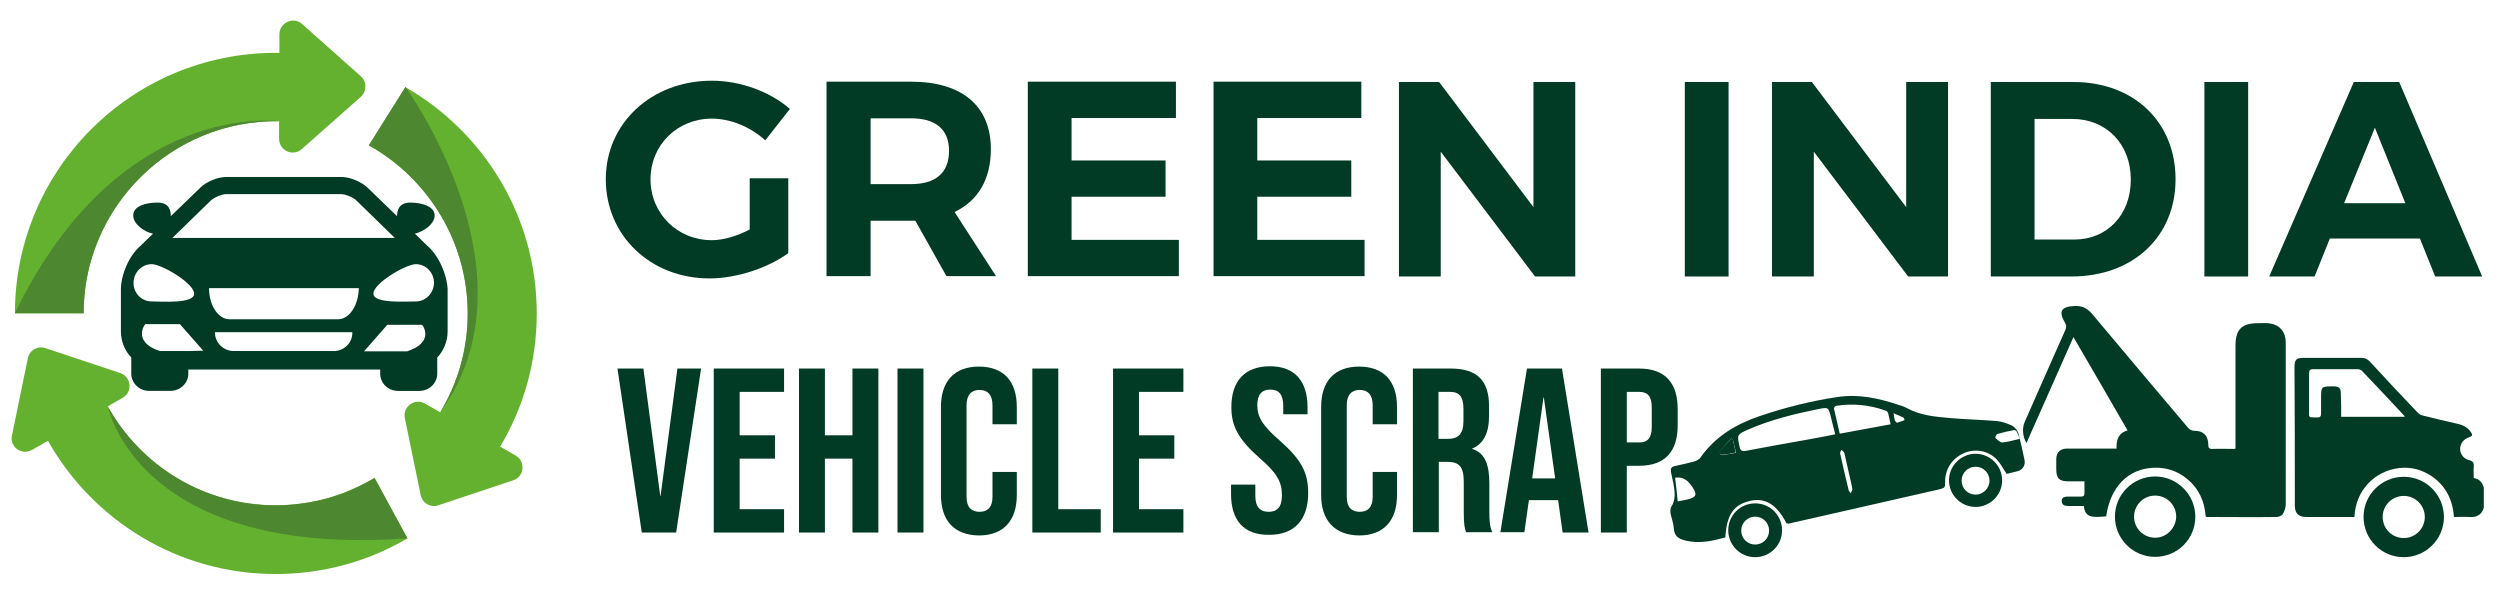
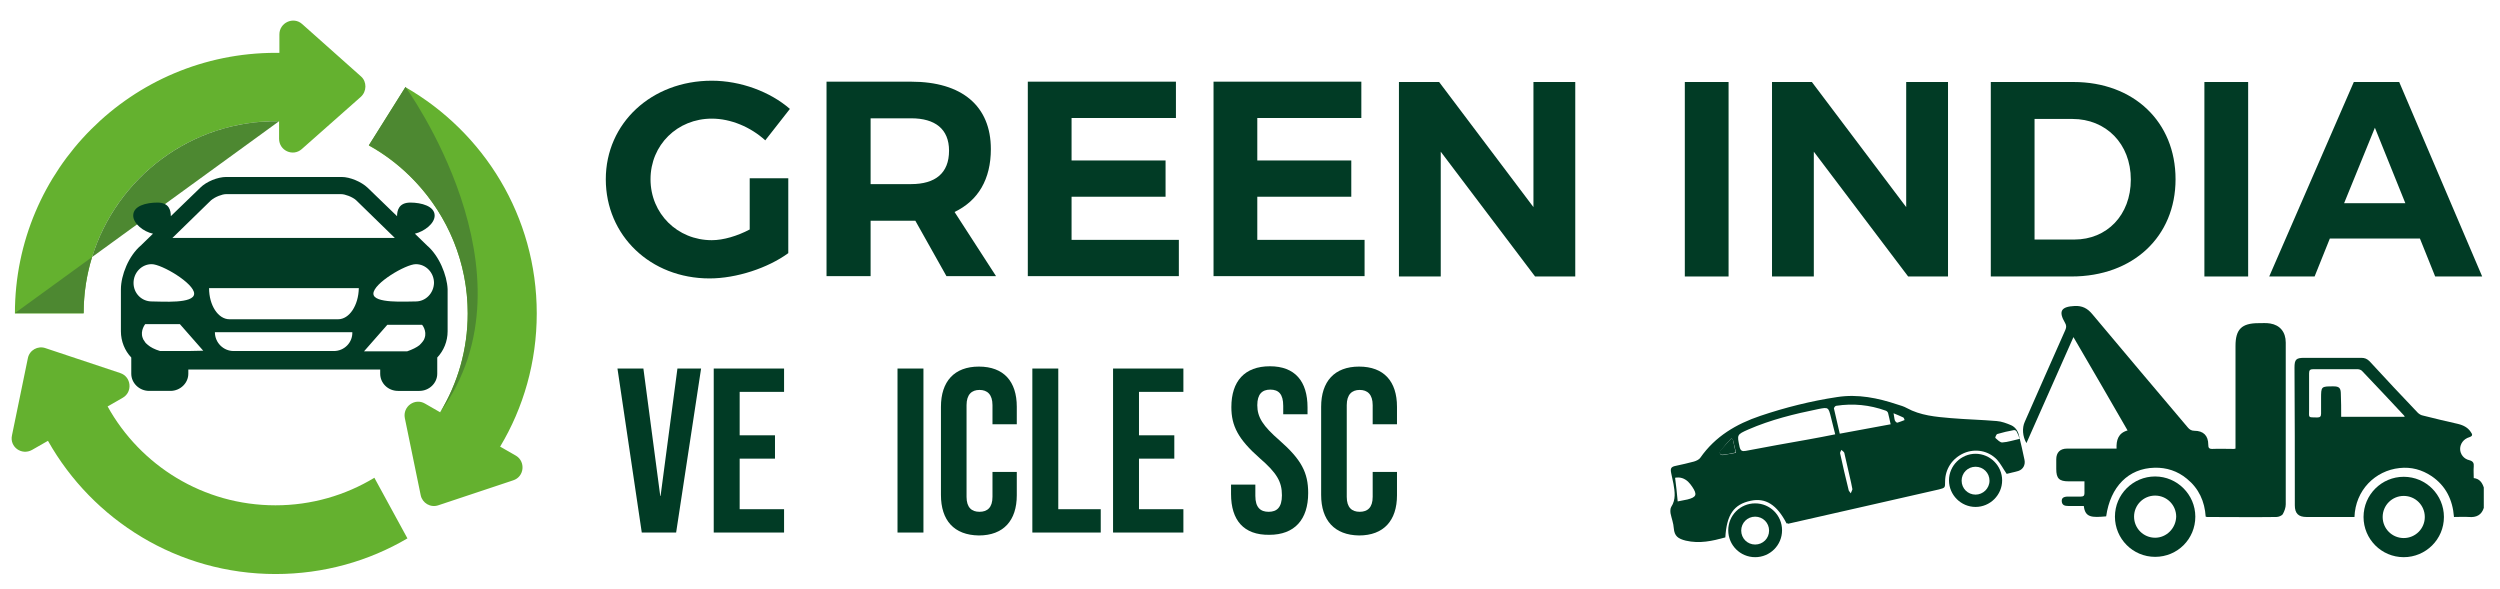
<svg xmlns="http://www.w3.org/2000/svg" version="1.1" id="Layer_1" x="0px" y="0px" viewBox="0 0 771.3 181.6" style="enable-background:new 0 0 771.3 181.6;" xml:space="preserve">
  <style type="text/css">
	.st0{fill:#013B25;}
	.st1{fill:#64B12F;}
	.st2{fill:#4D8831;}
</style>
  <g>
    <path class="st0" d="M243.2,55v23.1c-6.3,4.6-16,7.8-24.3,7.8c-18.2,0-32-13.2-32-30.6c0-17.3,14.1-30.4,32.7-30.4   c8.9,0,18,3.4,24.1,8.7l-7.6,9.7c-4.5-4.1-10.6-6.7-16.5-6.7c-10.6,0-18.9,8.1-18.9,18.7c0,10.6,8.3,18.8,18.9,18.8   c3.6,0,7.9-1.3,11.7-3.3V55H243.2z" />
    <path class="st0" d="M282.4,68.1h-1.3h-12.5v17.1H255v-60h26.1c15.7,0,24.6,7.5,24.6,20.8c0,9.3-3.9,15.9-11.2,19.4l12.8,19.8   h-15.3L282.4,68.1z M281.1,56.8c7.5,0,11.7-3.4,11.7-10.3c0-6.7-4.3-10-11.7-10h-12.5v20.3H281.1z" />
    <path class="st0" d="M330.6,36.5v13h29v11.2h-29V74h33.1v11.2h-46.6v-60h45.7v11.2H330.6z" />
    <path class="st0" d="M387.9,36.5v13h29v11.2h-29V74H421v11.2h-46.6v-60H420v11.2H387.9z" />
    <path class="st0" d="M473.6,85.3l-29.1-38.5v38.5h-12.9v-60H444l29.1,38.6V25.3H486v60H473.6z" />
    <path class="st0" d="M519.8,85.3v-60h13.5v60H519.8z" />
    <path class="st0" d="M588.7,85.3l-29.1-38.5v38.5h-12.9v-60H559l29.1,38.6V25.3H601v60H588.7z" />
    <path class="st0" d="M639.7,25.3c18.6,0,31.5,12.3,31.5,30c0,17.7-13.1,30-32.1,30h-24.9v-60H639.7z M627.7,73.9H640   c10,0,17.4-7.5,17.4-18.5c0-11.1-7.7-18.7-18-18.7h-11.7V73.9z" />
    <path class="st0" d="M680.1,85.3v-60h13.5v60H680.1z" />
    <path class="st0" d="M718.8,73.6l-4.7,11.7h-14l26.1-60h14l25.6,60h-14.5l-4.7-11.7H718.8z M732.7,39.4l-9.5,23.3h18.9L732.7,39.4z   " />
  </g>
  <g>
    <path class="st0" d="M190.5,113.7h8l5.2,39.3h0.1l5.2-39.3h7.3l-7.7,50.6h-10.6L190.5,113.7z" />
    <path class="st0" d="M220.2,113.7h21.7v7.2h-13.7v13.4h10.9v7.2h-10.9v15.6h13.7v7.2h-21.7V113.7z" />
-     <path class="st0" d="M246.5,113.7h8v20.6h8.5v-20.6h8v50.6h-8v-22.8h-8.5v22.8h-8V113.7z" />
    <path class="st0" d="M276.9,113.7h8v50.6h-8V113.7z" />
    <path class="st0" d="M290.3,152.7v-27.2c0-7.8,4.1-12.4,11.7-12.4c7.7,0,11.7,4.6,11.7,12.4v5.4h-7.5V125c0-3.3-1.6-4.7-4-4.7   c-2.4,0-4,1.4-4,4.7v28.3c0,3.3,1.6,4.6,4,4.6c2.4,0,4-1.3,4-4.6v-7.7h7.5v7.2c0,7.8-4.1,12.4-11.7,12.4   C294.3,165.1,290.3,160.5,290.3,152.7z" />
    <path class="st0" d="M318.5,113.7h8v43.4h13.1v7.2h-21.1V113.7z" />
    <path class="st0" d="M343.4,113.7h21.7v7.2h-13.7v13.4h10.9v7.2h-10.9v15.6h13.7v7.2h-21.7V113.7z" />
    <path class="st0" d="M379.8,152.4v-2.9h7.5v3.5c0,3.6,1.6,4.9,4.1,4.9c2.5,0,4.1-1.3,4.1-5.1c0-4.2-1.6-6.9-6.8-11.4   c-6.7-5.9-8.8-10-8.8-15.8c0-8,4.1-12.6,11.9-12.6c7.7,0,11.6,4.6,11.6,12.7v2.1h-7.5v-2.6c0-3.6-1.4-5-4-5c-2.5,0-4,1.4-4,4.8   c0,3.7,1.7,6.4,6.9,10.9c6.7,5.9,8.8,9.9,8.8,16.2c0,8.2-4.2,12.9-12,12.9C383.7,165.1,379.8,160.5,379.8,152.4z" />
    <path class="st0" d="M407.6,152.7v-27.2c0-7.8,4.1-12.4,11.7-12.4c7.7,0,11.7,4.6,11.7,12.4v5.4h-7.5V125c0-3.3-1.6-4.7-4-4.7   c-2.4,0-4,1.4-4,4.7v28.3c0,3.3,1.6,4.6,4,4.6c2.4,0,4-1.3,4-4.6v-7.7h7.5v7.2c0,7.8-4.1,12.4-11.7,12.4   C411.7,165.1,407.6,160.5,407.6,152.7z" />
-     <path class="st0" d="M435.8,113.7h11.8c8.2,0,11.8,3.8,11.8,11.6v3.1c0,5.2-1.7,8.5-5.2,10v0.1c4,1.2,5.3,5,5.3,10.7v8.9   c0,2.5,0.1,4.3,0.9,6.1h-8.1c-0.4-1.3-0.7-2.1-0.7-6.2v-9.3c0-4.7-1.4-6.2-5-6.2h-2.7v21.7h-8V113.7z M446.7,135.4   c3,0,4.8-1.3,4.8-5.4v-3.9c0-3.6-1.2-5.2-4.1-5.2h-3.6v14.5H446.7z" />
-     <path class="st0" d="M471.1,113.7h10.8l8.2,50.6h-8l-1.4-10.1v0.1h-9l-1.4,9.9h-7.4L471.1,113.7z M479.8,147.6l-3.5-25h-0.1   l-3.5,25H479.8z" />
-     <path class="st0" d="M494,113.7h11.7c8,0,11.9,4.4,11.9,12.5v5c0,8.1-3.9,12.5-11.9,12.5h-3.8v20.6h-8V113.7z M505.7,136.5   c2.5,0,3.9-1.2,3.9-4.8v-6c0-3.6-1.4-4.8-3.9-4.8h-3.8v15.6H505.7z" />
  </g>
  <g>
    <g>
      <path class="st1" d="M111.3,29.9L93.1,46c-2.7,2.4-7,0.5-7-3.2v-5.4c0,0,0,0,0,0C53,36.9,25.8,63.7,25.8,96.7c0,0,0,0,0,0H4.6    c0,0,0,0,0,0c0-44.4,36-80.4,80.5-80.4c0.4,0,0.7,0,1.1,0v-5.7c0-3.6,4.3-5.6,7-3.2l18.2,16.2C113.2,25.2,113.2,28.2,111.3,29.9z" />
-       <path class="st2" d="M86.1,37.4C59,37,36,54.8,28.4,79.3c-1.7,5.5-2.6,11.3-2.6,17.3v0H4.6c0,0,0,0,0,0    C36.8,30.3,86.1,37.4,86.1,37.4z" />
+       <path class="st2" d="M86.1,37.4C59,37,36,54.8,28.4,79.3c-1.7,5.5-2.6,11.3-2.6,17.3v0H4.6c0,0,0,0,0,0    z" />
    </g>
    <g>
      <path class="st1" d="M158.3,148.2l-23.1,7.7c-2.4,0.8-4.9-0.7-5.4-3.1l-4.9-23.8c-0.7-3.6,3.1-6.3,6.2-4.5l4.7,2.7    c5.4-8.9,8.5-19.3,8.5-30.5c0-22.2-12.3-41.7-30.5-51.8l11.3-18c0,0,0,0,0,0c24.2,13.9,40.5,39.9,40.5,69.8    c0,15-4.1,29.1-11.3,41.1l4.9,2.8C162.2,142.4,161.8,147.1,158.3,148.2z" />
      <g>
        <path class="st2" d="M135.8,127.2c5.4-8.9,8.5-19.3,8.5-30.5c0-15.7-6.1-29.9-16.1-40.6c-4.2-4.5-9-8.3-14.4-11.3l11.3-18     C125,26.8,167.1,84.3,135.8,127.2z" />
      </g>
    </g>
    <path class="st2" d="M33.3,125.4" />
    <g>
      <path class="st1" d="M125.7,166.1C125.7,166.1,125.7,166.1,125.7,166.1c-11.9,7-25.8,11-40.7,11c-30.1,0-56.4-16.6-70.2-41.1    l-4.9,2.8c-3.2,1.8-7-0.9-6.2-4.5l4.9-23.8c0.5-2.5,3.1-3.9,5.4-3.1l23.1,7.7c3.4,1.1,3.9,5.8,0.8,7.6l-4.7,2.7    c10.1,18.2,29.5,30.5,51.8,30.5c11.1,0,21.6-3.1,30.5-8.5c0,0,0,0,0,0L125.7,166.1z" />
-       <path class="st2" d="M125.7,166.1c-82.2,5.9-92.2-39.4-92.4-40.7c10.1,18.2,29.5,30.5,51.8,30.5c4.7,0,9.4-0.6,13.8-1.6    c6-1.4,11.6-3.8,16.7-6.8c0,0,0,0,0,0L125.7,166.1z" />
    </g>
  </g>
  <path class="st0" d="M131.7,75.7c-0.1-0.1-0.1-0.2-0.2-0.2l-3.5-3.4c2.9-0.7,6.1-3.1,6.1-5.6c0-2.9-4.1-4-7.5-4  c-3.6,0-4.1,2.5-4.1,4.2l-9.1-8.8c-1.9-1.8-5.4-3.3-8-3.3H87.5h0H69.8c-2.6,0-6.1,1.4-8,3.3l-9.1,8.8c0-1.8-0.5-4.2-4.1-4.2  c-3.5,0-7.5,1-7.5,4c0,2.5,3.2,5,6.1,5.6l-3.5,3.4c-0.1,0.1-0.1,0.2-0.2,0.2c-3.8,3.2-6.2,9.2-6.2,13.6v12.9c0,3.1,1.2,6,3.2,8.1v5  c0,2.9,2.5,5.3,5.5,5.3h6.6c3,0,5.5-2.4,5.5-5.3V114h29.6h0h29.6v1.3c0,2.9,2.4,5.3,5.5,5.3h6.6c3,0,5.5-2.4,5.5-5.3v-5  c2-2.1,3.2-5,3.2-8.1V89.2C137.9,84.9,135.5,78.9,131.7,75.7z M65.1,61.8c1.3-1.1,3.5-1.9,4.6-1.9h17.8h0h17.8  c1.1,0,3.4,0.8,4.6,1.9l11.9,11.6H87.5h0H53.2L65.1,61.8z M41.2,87.3c0-3.2,2.5-5.8,5.6-5.8c3.1,0,13.1,5.9,13.1,9.1  c0,3.2-10,2.4-13.1,2.4C43.7,93,41.2,90.5,41.2,87.3z M57.9,108.3h-1.1h-1.1l-6.3,0c-1.7-0.5-3-1.2-3.8-1.9c-0.4-0.3-0.8-0.7-1-1.1  c-0.3-0.4-0.5-0.7-0.6-1.1c-0.8-2.2,0.8-4.2,0.8-4.2h10.7l7.2,8.2L57.9,108.3L57.9,108.3z M103,108.3H87.5h0H72.1  c-3.2,0-5.8-2.6-5.8-5.8h21.2h0h21.2C108.8,105.7,106.2,108.3,103,108.3z M104.3,98.5H87.5h0H70.8c-3.5,0-6.3-4.3-6.3-9.6h23.1h0  h23.1C110.6,94.2,107.8,98.5,104.3,98.5z M131,104.3c-0.1,0.4-0.3,0.7-0.6,1.1c-0.3,0.4-0.6,0.7-1,1.1c-0.9,0.7-2.1,1.3-3.8,1.9  l-6.3,0h-1.1h-1.1h-4.8l7.2-8.2h10.7C130.2,100.1,131.8,102.1,131,104.3z M128.3,93c-3.1,0-13.1,0.7-13.1-2.4c0-3.2,10-9.1,13.1-9.1  c3.1,0,5.6,2.6,5.6,5.8C133.8,90.5,131.3,93,128.3,93z" />
  <g>
    <g>
      <g>
        <path class="st0" d="M766.3,156.7c-0.7,2.2-2.3,3-4.6,2.8c-1.5-0.1-3,0-4.6,0c-0.4-5.3-2.5-9.6-6.9-12.6c-3-2-6.3-2.9-9.9-2.5     c-7.5,0.8-13.6,6.8-13.9,15.1c-0.4,0-0.8,0-1.2,0c-4.5,0-9,0-13.6,0c-2.5,0-3.6-1.1-3.6-3.6c0-14.2,0-28.3-0.1-42.5     c0-2.5,0.5-3,3-3c5.9,0,11.7,0,17.6,0c1.1,0,1.8,0.3,2.6,1.1c4.9,5.3,9.8,10.6,14.8,15.8c0.4,0.4,1,0.8,1.6,0.9     c3.6,0.9,7.3,1.8,10.9,2.6c1.6,0.4,3,1.1,3.9,2.5c0.5,0.7,0.7,1.2-0.5,1.6c-1.7,0.5-2.8,2-2.8,3.6c0,1.6,1.1,3.1,2.9,3.5     c1.1,0.3,1.4,0.9,1.3,1.9c-0.1,1.2,0,2.3,0,3.6c1.8,0.2,2.6,1.4,3.1,2.9C766.3,152.4,766.3,154.5,766.3,156.7z M722.3,128.6     c6.7,0,13.1,0,19.6,0c-0.1-0.2-0.1-0.3-0.2-0.4c-4.3-4.6-8.6-9.2-13-13.8c-0.3-0.3-0.9-0.5-1.4-0.5c-4.5,0-9,0-13.6,0     c-1,0-1.3,0.3-1.3,1.3c0,3.7,0,7.4,0,11.1c0,2.8-0.4,2.4,2.5,2.5c0.9,0,1.2-0.3,1.2-1.2c0-1.5,0-3.1,0-4.6c0-3.8,0-3.8,3.8-3.8     c1.8,0,2.3,0.5,2.3,2.4C722.3,123.8,722.3,126.1,722.3,128.6z" />
        <path class="st0" d="M653,138.4c-0.1-2.6,0.5-4.8,3.4-5.6c-5.5-9.6-11-19-16.7-28.8c-4.9,11.1-9.7,21.9-14.5,32.7     c-1.2-2-1.4-4.7-0.5-6.6c4.2-9.5,8.3-18.9,12.5-28.3c0.4-0.9,0.3-1.5-0.1-2.2c-2.1-3.6-1.2-5,3-5.2c2.3-0.1,3.9,0.7,5.4,2.5     c9.8,11.7,19.6,23.3,29.5,35c0.5,0.6,1.1,1,2,1c2.8,0,4.3,1.5,4.3,4.3c0,0.9,0.2,1.3,1.2,1.3c2.2-0.1,4.4,0,6.6,0     c0.1,0,0.2,0,0.6-0.1c0-0.5,0-1,0-1.6c0-10,0-20.1,0-30.1c0-5.1,1.9-7,7.1-7c1.2,0,2.4-0.1,3.6,0.1c3,0.5,4.8,2.6,4.8,5.9     c0,3.3,0,6.7,0,10c0,13.3,0,26.6,0,39.9c0,1-0.4,2.1-0.9,3c-0.3,0.5-1.3,0.9-2,0.9c-7.1,0.1-14.3,0-21.4,0     c-0.1,0-0.2-0.1-0.4-0.1c-0.3-4.7-2.1-8.7-5.8-11.7c-2.9-2.4-6.3-3.5-10-3.4c-8,0.2-13.6,5.8-14.9,15c-4.4,0.4-6.5,0.4-6.9-3.2     c-1.6,0-3.2,0-4.8,0c-1,0-1.9-0.2-2-1.4c-0.1-1.1,0.6-1.5,2-1.5c1.3,0,2.6,0,3.9,0c0.7,0,1.1-0.2,1.1-1c0-1.2,0-2.3,0-3.7     c-1.7,0-3.3,0-4.9,0c-2.9,0-3.8-0.9-3.8-3.8c0-1,0-2,0-3c0-2.1,1.2-3.3,3.3-3.3c4.6,0,9.3,0,13.9,0     C651.8,138.4,652.3,138.4,653,138.4z" />
        <path class="st0" d="M551.2,161.5c-3-5.8-6.5-8-11.1-7c-5.2,1.1-7.4,4.3-7.8,11.3c-4,1.1-7.9,2-12.2,1c-2.4-0.6-3.5-1.4-3.7-3.8     c-0.1-1.6-0.7-3.1-1-4.6c-0.1-0.6-0.1-1.5,0.2-2c1.5-2.3,1.1-4.7,0.7-7.1c-0.2-1.1-0.5-2.2-0.7-3.3c-0.3-1.5-0.1-2,1.5-2.3     c1.8-0.4,3.7-0.8,5.5-1.3c0.7-0.2,1.6-0.6,2-1.2c4.6-6.6,11.1-10.4,18.5-12.9c7.7-2.6,15.7-4.6,23.7-5.8c6.4-1,12.6,0.3,18.6,2.3     c1,0.3,2,0.6,2.9,1.1c4.2,2.3,8.9,2.7,13.6,3.1c4.7,0.4,9.4,0.5,14.1,0.9c1.5,0.1,3.1,0.7,4.5,1.3c1.3,0.6,2.1,1.8,2.4,3.2     c0.6,2.5,1.2,5,1.7,7.5c0.3,1.5-0.4,2.9-1.9,3.4c-1.3,0.4-2.6,0.6-3.6,0.9c-1.1-1.6-1.9-3.2-3-4.4c-2.7-2.8-6.7-3.5-10.2-2     c-3.6,1.6-5.8,4.9-5.8,8.8c0,1.9,0,1.9-1.9,2.4c-15.5,3.5-31,7.1-46.6,10.6C551.6,161.4,551.4,161.4,551.2,161.5z M566.2,134     c-0.5-1.9-0.9-3.5-1.3-5.2c-0.8-3.2-0.8-3.2-3.9-2.6c-7.4,1.5-14.7,3.3-21.6,6.3c-3.6,1.6-3.5,1.6-2.7,5.4     c0.3,1.2,0.8,1.4,1.9,1.2c6.4-1.2,12.8-2.4,19.2-3.5C560.5,135.1,563.3,134.6,566.2,134z M583.3,130.9c-0.3-1.3-0.5-2.4-0.8-3.5     c-0.1-0.3-0.4-0.6-0.7-0.7c-5-1.8-10.1-2.3-15.3-1.5c-0.3,0-0.7,0.6-0.7,0.8c0.6,2.6,1.2,5.1,1.8,7.8     C572.9,132.8,578,131.9,583.3,130.9z M517.6,154.7c1-0.2,2-0.4,3-0.6c2.8-0.7,3.1-1.5,1.5-3.9c-0.4-0.6-0.8-1.1-1.3-1.6     c-1.1-1-2.4-1.5-4-1.2C517.1,149.8,517.4,152.2,517.6,154.7z M623.1,135.4c-0.3-0.9-0.5-1.5-0.9-2.2c-0.1-0.3-0.6-0.6-0.9-0.5     c-1.7,0.3-3.4,0.7-5.1,1.2c-0.3,0.1-0.7,1.1-0.6,1.2c0.7,0.6,1.5,1.5,2.2,1.4C619.5,136.4,621.2,135.8,623.1,135.4z M571,152.2     c0.2-0.6,0.5-1,0.5-1.3c-0.1-0.7-0.3-1.3-0.4-2c-0.7-3.1-1.4-6.2-2.1-9.2c-0.1-0.3-0.6-0.6-0.9-0.9c-0.1,0.3-0.4,0.7-0.4,1     c0.8,3.8,1.7,7.5,2.6,11.2C570.3,151.4,570.6,151.6,571,152.2z M534.6,135.5c-0.2-0.1-0.3-0.1-0.5-0.2c-1.1,1.2-2.2,2.4-3.2,3.7     c-0.6,0.7-0.2,1.5,0.7,1.4c1.3-0.2,2.6-0.5,4-0.7C535.2,138.1,534.9,136.8,534.6,135.5z M584.2,127.5c0.2,0.9,0.2,1.6,0.4,2.2     c0.1,0.3,0.6,0.8,0.8,0.7c0.7-0.2,1.4-0.5,2.2-0.8c-0.1-0.3-0.2-0.7-0.4-0.8C586.4,128.4,585.4,128,584.2,127.5z" />
        <path class="st0" d="M534.1,135.3c0.2,0.1,0.3,0.1,0.5,0.2c0.3,1.3,0.6,2.6,0.9,4.1c-1.4,0.3-2.7,0.6-4,0.7     c-0.8,0.1-1.2-0.6-0.7-1.4" />
      </g>
      <path class="st0" d="M741.6,147.1c-6.8,0-12.4,5.5-12.4,12.4c0,6.8,5.5,12.4,12.4,12.4c6.8,0,12.4-5.5,12.4-12.4    C754,152.7,748.5,147.1,741.6,147.1z M741.6,166c-3.6,0-6.5-2.9-6.5-6.5s2.9-6.5,6.5-6.5c3.6,0,6.5,2.9,6.5,6.5    S745.2,166,741.6,166z" />
      <path class="st0" d="M664.9,147c-6.8,0-12.4,5.5-12.4,12.4c0,6.8,5.5,12.4,12.4,12.4s12.4-5.5,12.4-12.4    C677.3,152.6,671.7,147,664.9,147z M664.9,165.9c-3.6,0-6.5-2.9-6.5-6.5c0-3.6,2.9-6.5,6.5-6.5c3.6,0,6.5,2.9,6.5,6.5    C671.3,163,668.4,165.9,664.9,165.9z" />
      <path class="st0" d="M609.5,140c-4.5,0-8.2,3.7-8.2,8.2c0,4.5,3.7,8.2,8.2,8.2c4.5,0,8.2-3.7,8.2-8.2    C617.7,143.7,614,140,609.5,140z M609.5,152.6c-2.4,0-4.3-1.9-4.3-4.3s1.9-4.3,4.3-4.3c2.4,0,4.3,1.9,4.3,4.3    S611.8,152.6,609.5,152.6z" />
      <path class="st0" d="M541.5,155.3c-4.6,0-8.3,3.7-8.3,8.3c0,4.6,3.7,8.3,8.3,8.3c4.6,0,8.3-3.7,8.3-8.3    C549.8,159,546.1,155.3,541.5,155.3z M541.5,168c-2.4,0-4.3-1.9-4.3-4.3s1.9-4.3,4.3-4.3c2.4,0,4.3,1.9,4.3,4.3    S543.9,168,541.5,168z" />
    </g>
  </g>
</svg>